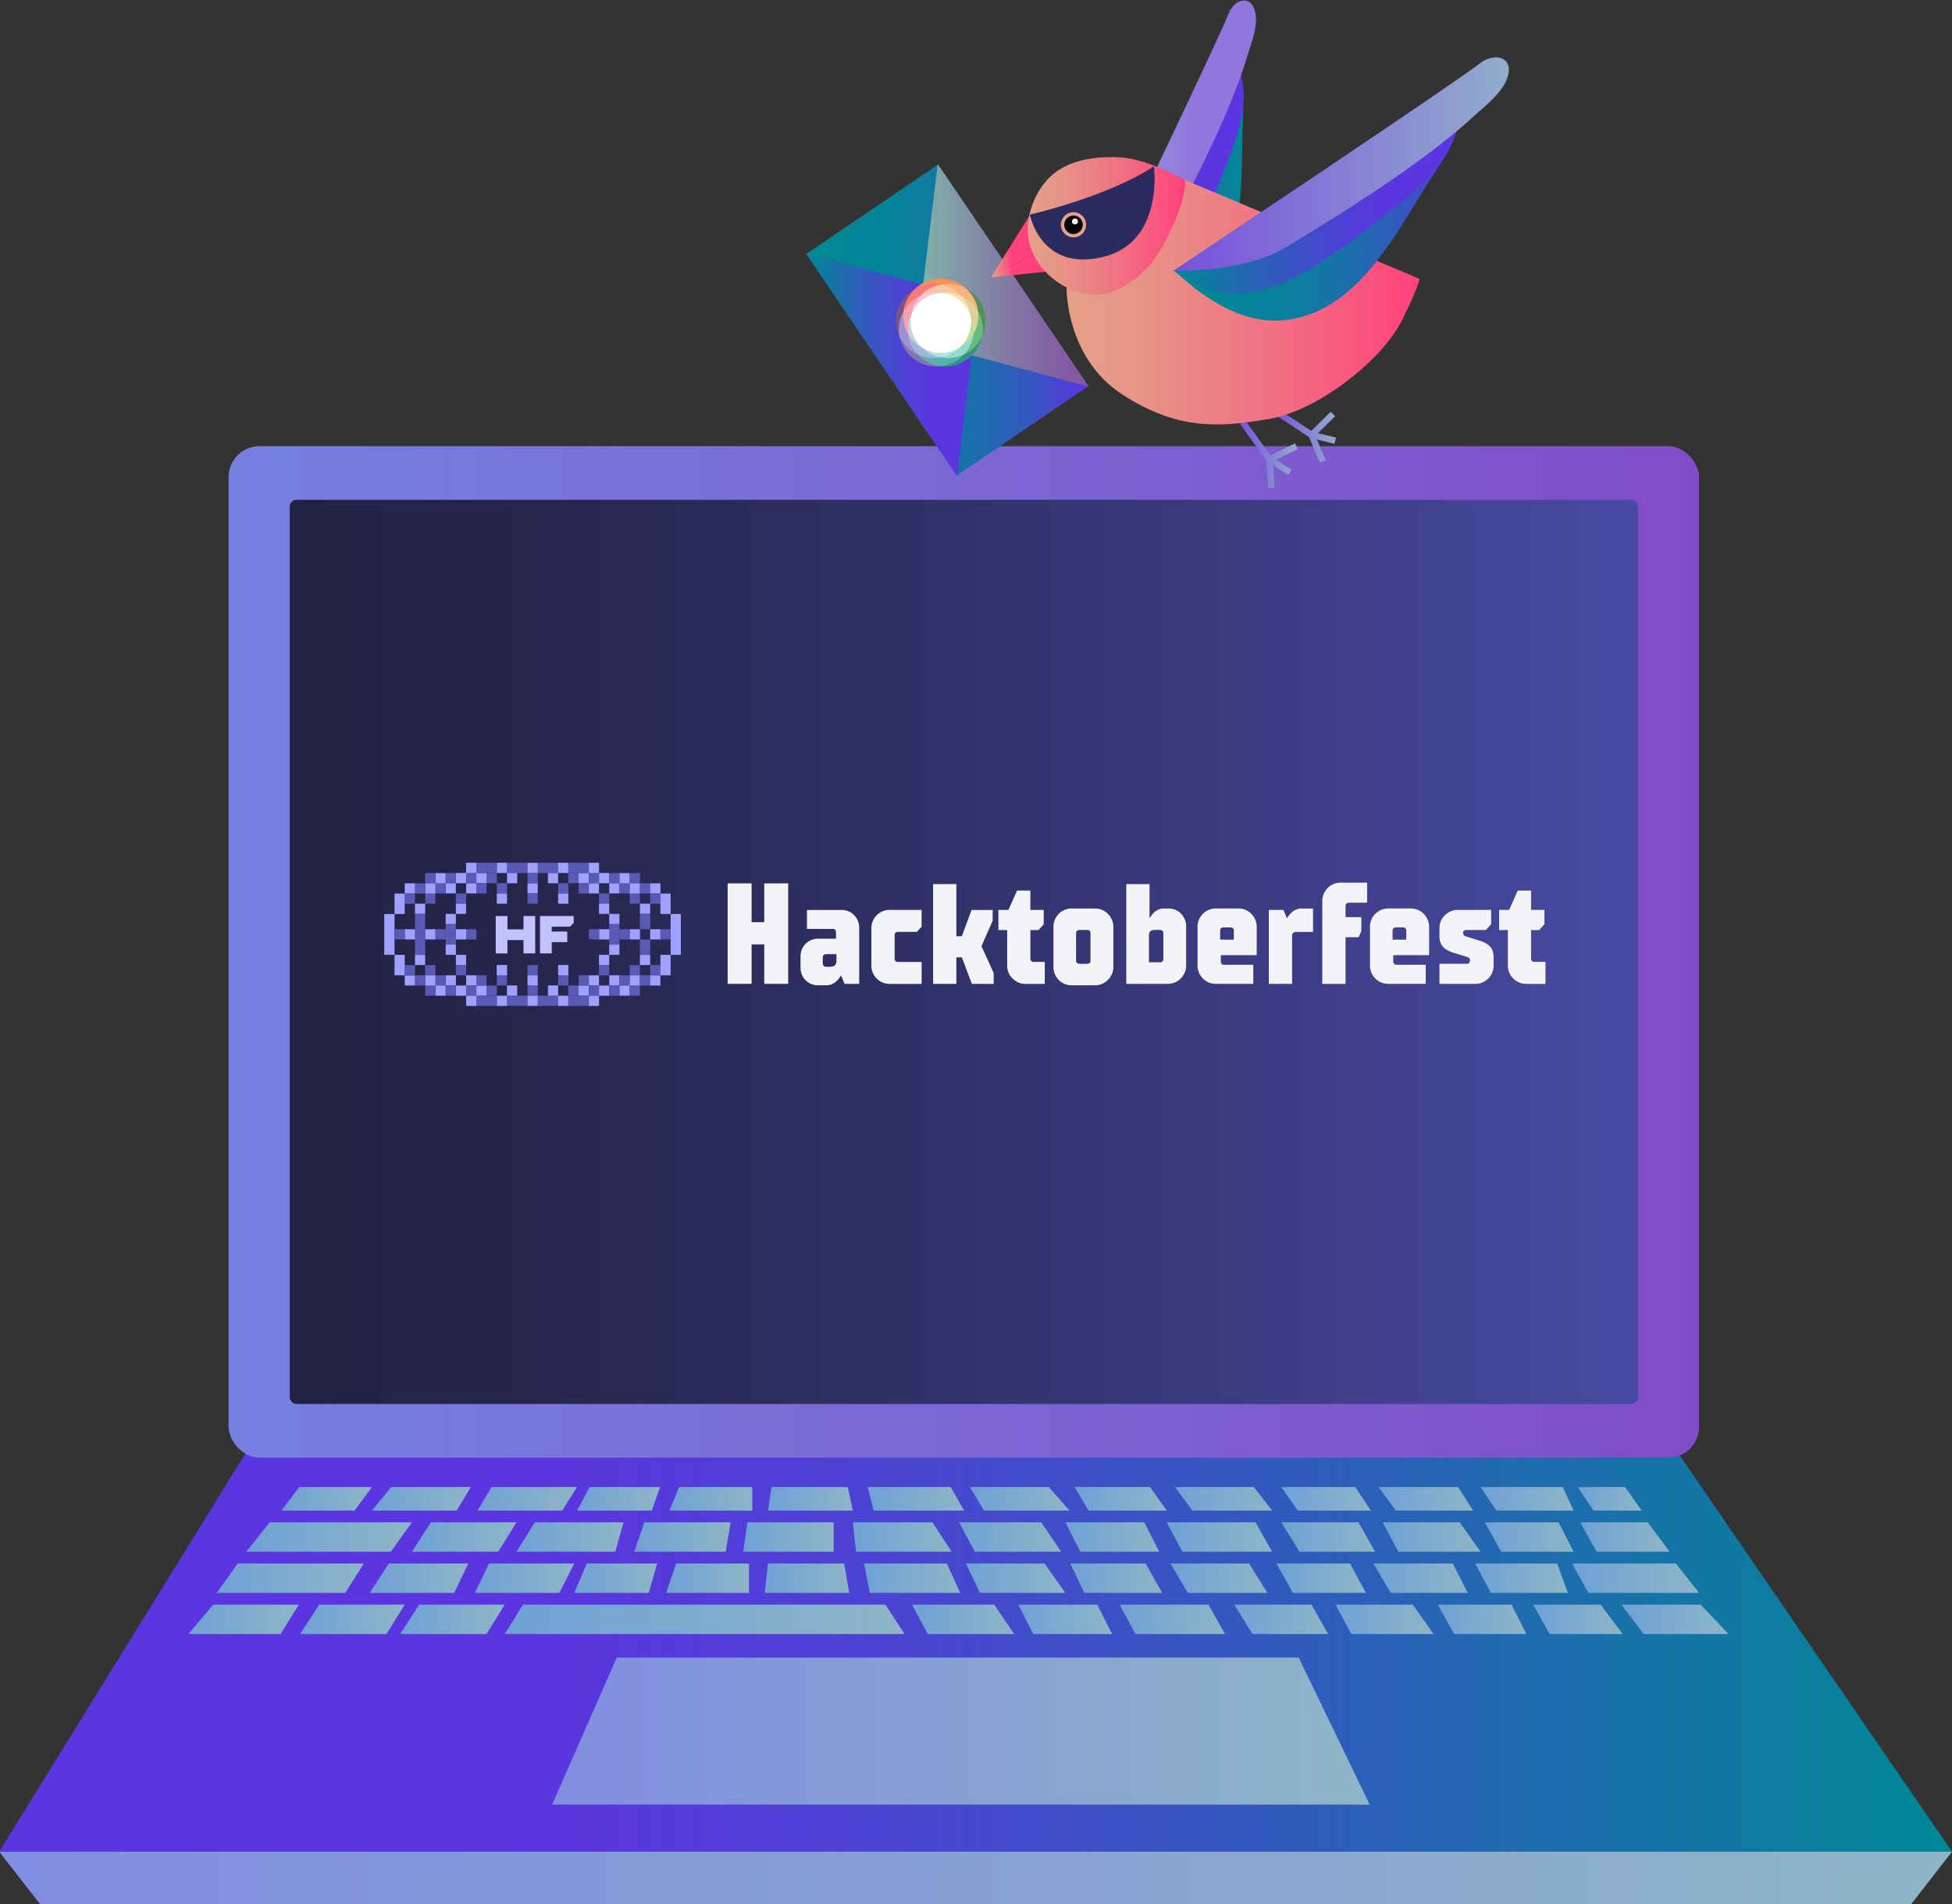
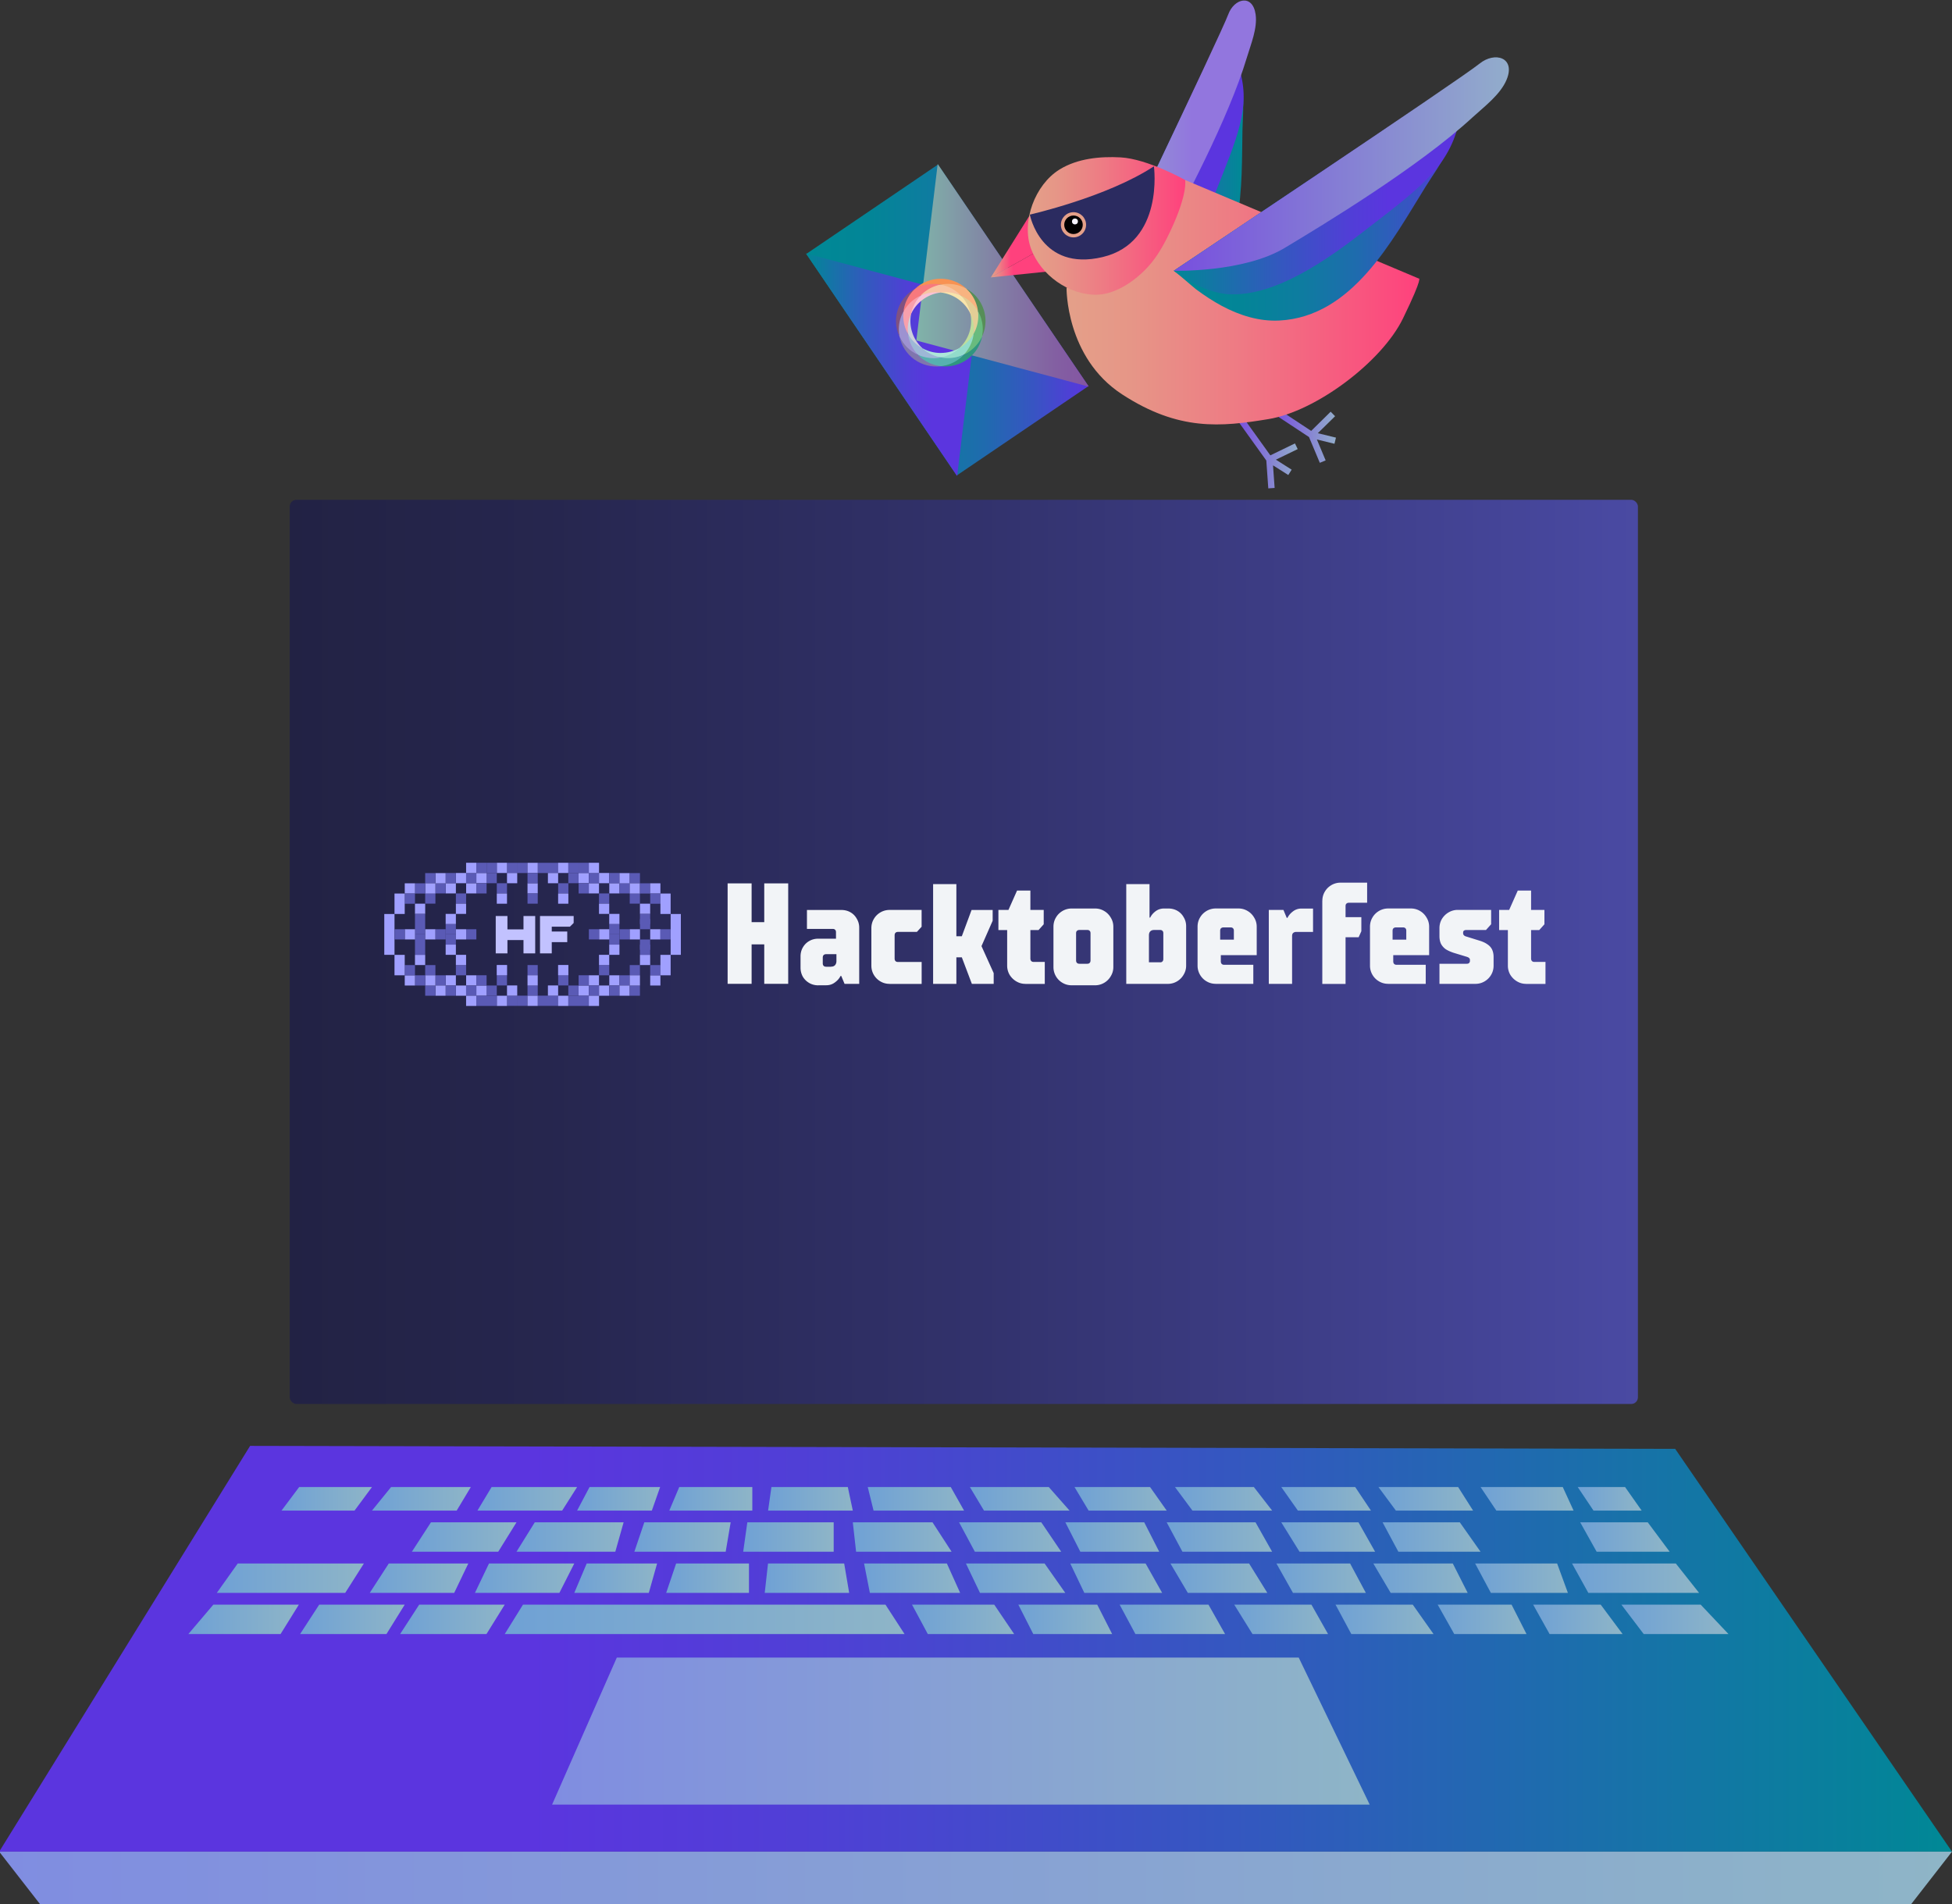
<svg xmlns="http://www.w3.org/2000/svg" xmlns:xlink="http://www.w3.org/1999/xlink" id="Layer_1" data-name="Layer 1" viewBox="0 0 533 520">
  <rect x="0" y="0" width="533" height="520" fill="#333333" stroke="none" />
  <defs>
    <linearGradient id="linear-gradient" x1="-.22" x2="533" y1="450.29" y2="450.29" gradientUnits="userSpaceOnUse">
      <stop offset=".27" stop-color="#5b35df" />
      <stop offset=".41" stop-color="#503fd6" />
      <stop offset=".65" stop-color="#3259be" />
      <stop offset=".98" stop-color="#038598" />
      <stop offset="1" stop-color="#008995" />
    </linearGradient>
    <linearGradient id="linear-gradient-2" x1="150.75" x2="374" y1="472.78" y2="472.78" gradientUnits="userSpaceOnUse">
      <stop offset="0" stop-color="#808de1" />
      <stop offset="1" stop-color="#8eb5c7" />
    </linearGradient>
    <linearGradient xlink:href="#linear-gradient-2" id="linear-gradient-3" x1="-.22" x2="533" y1="512.93" y2="512.93" />
    <linearGradient id="linear-gradient-4" x1="62.42" x2="463.94" y1="259.97" y2="259.97" gradientUnits="userSpaceOnUse">
      <stop offset="0" stop-color="#7680e1" />
      <stop offset="1" stop-color="#804dc7" />
    </linearGradient>
    <linearGradient id="linear-gradient-5" x1="79.11" x2="447.24" y1="259.97" y2="259.97" gradientUnits="userSpaceOnUse">
      <stop offset="0" stop-color="#224" />
      <stop offset=".19" stop-color="#26264e" />
      <stop offset=".51" stop-color="#32326c" />
      <stop offset=".93" stop-color="#46469b" />
      <stop offset="1" stop-color="#4a4aa3" />
    </linearGradient>
    <linearGradient id="linear-gradient-6" x1="76.87" x2="101.57" y1="409.33" y2="409.33" gradientUnits="userSpaceOnUse">
      <stop offset="0" stop-color="#6fa1d5" />
      <stop offset="1" stop-color="#8eb5c7" />
    </linearGradient>
    <linearGradient xlink:href="#linear-gradient-6" id="linear-gradient-7" x1="101.57" x2="128.56" />
    <linearGradient xlink:href="#linear-gradient-6" id="linear-gradient-8" x1="130.37" x2="157.58" />
    <linearGradient xlink:href="#linear-gradient-6" id="linear-gradient-9" x1="157.58" x2="180.25" />
    <linearGradient xlink:href="#linear-gradient-6" id="linear-gradient-10" x1="182.75" x2="205.42" />
    <linearGradient xlink:href="#linear-gradient-6" id="linear-gradient-11" x1="209.73" x2="232.86" />
    <linearGradient xlink:href="#linear-gradient-6" id="linear-gradient-12" x1="236.94" x2="263.24" />
    <linearGradient xlink:href="#linear-gradient-6" id="linear-gradient-13" x1="264.83" x2="292.04" />
    <linearGradient xlink:href="#linear-gradient-6" id="linear-gradient-14" x1="293.4" x2="318.57" />
    <linearGradient xlink:href="#linear-gradient-6" id="linear-gradient-15" x1="320.83" x2="347.36" />
    <linearGradient xlink:href="#linear-gradient-6" id="linear-gradient-16" x1="349.86" x2="374.34" />
    <linearGradient xlink:href="#linear-gradient-6" id="linear-gradient-17" x1="376.39" x2="402.23" />
    <linearGradient xlink:href="#linear-gradient-6" id="linear-gradient-18" x1="404.27" x2="429.67" />
    <linearGradient xlink:href="#linear-gradient-6" id="linear-gradient-19" x1="430.8" x2="448.26" />
    <linearGradient xlink:href="#linear-gradient-6" id="linear-gradient-20" x1="100.96" x2="127.87" y1="431.02" y2="431.02" />
    <linearGradient xlink:href="#linear-gradient-6" id="linear-gradient-21" x1="129.68" x2="156.81" y1="431.02" y2="431.02" />
    <linearGradient xlink:href="#linear-gradient-6" id="linear-gradient-22" x1="156.81" x2="179.42" y1="431.02" y2="431.02" />
    <linearGradient xlink:href="#linear-gradient-6" id="linear-gradient-23" x1="181.9" x2="204.51" y1="431.02" y2="431.02" />
    <linearGradient xlink:href="#linear-gradient-6" id="linear-gradient-24" x1="208.81" x2="231.87" y1="431.02" y2="431.02" />
    <linearGradient xlink:href="#linear-gradient-6" id="linear-gradient-25" x1="235.94" x2="262.17" y1="431.02" y2="431.02" />
    <linearGradient xlink:href="#linear-gradient-6" id="linear-gradient-26" x1="263.75" x2="290.88" y1="431.02" y2="431.02" />
    <linearGradient xlink:href="#linear-gradient-6" id="linear-gradient-27" x1="292.24" x2="317.33" y1="431.02" y2="431.02" />
    <linearGradient xlink:href="#linear-gradient-6" id="linear-gradient-28" x1="319.59" x2="346.05" y1="431.02" y2="431.02" />
    <linearGradient xlink:href="#linear-gradient-6" id="linear-gradient-29" x1="348.53" x2="372.95" y1="431.02" y2="431.02" />
    <linearGradient xlink:href="#linear-gradient-6" id="linear-gradient-30" x1="374.99" x2="400.76" y1="431.02" y2="431.02" />
    <linearGradient xlink:href="#linear-gradient-6" id="linear-gradient-31" x1="402.79" x2="428.12" y1="431.02" y2="431.02" />
    <linearGradient xlink:href="#linear-gradient-6" id="linear-gradient-32" x1="429.25" x2="463.94" y1="431.02" y2="431.02" />
    <linearGradient xlink:href="#linear-gradient-6" id="linear-gradient-33" x1="67.23" x2="112.46" y1="419.77" y2="419.77" />
    <linearGradient xlink:href="#linear-gradient-6" id="linear-gradient-34" x1="59.2" x2="99.36" y1="431.02" y2="431.02" />
    <linearGradient xlink:href="#linear-gradient-6" id="linear-gradient-35" x1="112.46" x2="141.03" y1="419.77" y2="419.77" />
    <linearGradient xlink:href="#linear-gradient-6" id="linear-gradient-36" x1="141.03" x2="170.28" y1="419.77" y2="419.77" />
    <linearGradient xlink:href="#linear-gradient-6" id="linear-gradient-37" x1="173.21" x2="199.51" y1="419.77" y2="419.77" />
    <linearGradient xlink:href="#linear-gradient-6" id="linear-gradient-38" x1="202.93" x2="227.64" y1="419.77" y2="419.77" />
    <linearGradient xlink:href="#linear-gradient-6" id="linear-gradient-39" x1="232.86" x2="259.84" y1="419.77" y2="419.77" />
    <linearGradient xlink:href="#linear-gradient-6" id="linear-gradient-40" x1="261.88" x2="289.77" y1="419.77" y2="419.77" />
    <linearGradient xlink:href="#linear-gradient-6" id="linear-gradient-41" x1="290.9" x2="316.53" y1="419.77" y2="419.77" />
    <linearGradient xlink:href="#linear-gradient-6" id="linear-gradient-42" x1="318.57" x2="347.36" y1="419.77" y2="419.77" />
    <linearGradient xlink:href="#linear-gradient-6" id="linear-gradient-43" x1="349.86" x2="375.48" y1="419.77" y2="419.77" />
    <linearGradient xlink:href="#linear-gradient-6" id="linear-gradient-44" x1="377.52" x2="404.27" y1="419.77" y2="419.77" />
    <linearGradient xlink:href="#linear-gradient-6" id="linear-gradient-45" x1="405.41" x2="429.67" y1="419.77" y2="419.77" />
    <linearGradient xlink:href="#linear-gradient-6" id="linear-gradient-46" x1="431.48" x2="455.91" y1="419.77" y2="419.77" />
    <linearGradient xlink:href="#linear-gradient-6" id="linear-gradient-47" x1="81.94" x2="110.51" y1="442.26" y2="442.26" />
    <linearGradient xlink:href="#linear-gradient-6" id="linear-gradient-48" x1="109.25" x2="137.82" y1="442.26" y2="442.26" />
    <linearGradient xlink:href="#linear-gradient-6" id="linear-gradient-49" x1="51.43" x2="81.6" y1="442.26" y2="442.26" />
    <linearGradient xlink:href="#linear-gradient-6" id="linear-gradient-50" x1="137.82" x2="246.99" y1="442.26" y2="442.26" />
    <linearGradient xlink:href="#linear-gradient-6" id="linear-gradient-51" x1="249.03" x2="276.92" y1="442.26" y2="442.26" />
    <linearGradient xlink:href="#linear-gradient-6" id="linear-gradient-52" x1="278.06" x2="303.68" y1="442.26" y2="442.26" />
    <linearGradient xlink:href="#linear-gradient-6" id="linear-gradient-53" x1="305.72" x2="334.51" y1="442.26" y2="442.26" />
    <linearGradient xlink:href="#linear-gradient-6" id="linear-gradient-54" x1="337.01" x2="362.63" y1="442.26" y2="442.26" />
    <linearGradient xlink:href="#linear-gradient-6" id="linear-gradient-55" x1="364.67" x2="391.43" y1="442.26" y2="442.26" />
    <linearGradient xlink:href="#linear-gradient-6" id="linear-gradient-56" x1="392.56" x2="416.82" y1="442.26" y2="442.26" />
    <linearGradient xlink:href="#linear-gradient-6" id="linear-gradient-57" x1="418.63" x2="443.06" y1="442.26" y2="442.26" />
    <linearGradient xlink:href="#linear-gradient-6" id="linear-gradient-58" x1="442.73" x2="471.97" y1="442.26" y2="442.26" />
    <linearGradient id="linear-gradient-59" x1="9282.81" x2="9359.85" y1="87.4" y2="87.4" gradientTransform="scale(1 -1) rotate(55.83 4955.344 -8552.562)" gradientUnits="userSpaceOnUse">
      <stop offset="0" stop-color="#5b35df" />
      <stop offset=".01" stop-color="#5837dd" />
      <stop offset=".19" stop-color="#3854c3" />
      <stop offset=".37" stop-color="#1f6bae" />
      <stop offset=".56" stop-color="#0e7ca0" />
      <stop offset=".77" stop-color="#038597" />
      <stop offset="1" stop-color="#008995" />
    </linearGradient>
    <linearGradient xlink:href="#linear-gradient" id="linear-gradient-60" x1="9312.85" x2="9359.95" y1="99.61" y2="99.61" gradientTransform="matrix(-1 0 0 1 9580.03 0)" />
    <linearGradient id="linear-gradient-61" x1="9282.71" x2="9329.81" y1="75.2" y2="75.2" gradientTransform="matrix(-1 0 0 1 9580.03 0)" gradientUnits="userSpaceOnUse">
      <stop offset="0" stop-color="#8455a2" />
      <stop offset=".19" stop-color="#835fa2" />
      <stop offset=".51" stop-color="#827da4" />
      <stop offset=".93" stop-color="#80aca8" />
      <stop offset="1" stop-color="#80b4a9" />
    </linearGradient>
    <linearGradient id="linear-gradient-62" x1="9215.24" x2="9231.85" y1="119.11" y2="119.11" gradientTransform="matrix(-1 0 0 1 9580.03 0)" gradientUnits="userSpaceOnUse">
      <stop offset="0" stop-color="#92adcb" />
      <stop offset="1" stop-color="#784fde" />
    </linearGradient>
    <linearGradient xlink:href="#linear-gradient-62" id="linear-gradient-63" x1="9225.68" x2="9242.13" y1="123.57" y2="123.57" />
    <linearGradient id="linear-gradient-64" x1="9240.54" x2="9281.97" y1="46.98" y2="46.98" gradientTransform="matrix(-1 0 0 1 9580.03 0)" gradientUnits="userSpaceOnUse">
      <stop offset="0" stop-color="#008995" />
      <stop offset="1" stop-color="#5b35df" />
    </linearGradient>
    <linearGradient xlink:href="#linear-gradient" id="linear-gradient-65" x1="9240.44" x2="9281.97" y1="45.56" y2="45.56" gradientTransform="matrix(-1 0 0 1 9580.03 0)" />
    <linearGradient id="linear-gradient-66" x1="9237.08" x2="9281.97" y1="41.66" y2="41.66" gradientTransform="matrix(-1 0 0 1 9580.03 0)" gradientUnits="userSpaceOnUse">
      <stop offset=".39" stop-color="#9276de" />
      <stop offset="1" stop-color="#92adcb" />
    </linearGradient>
    <linearGradient id="linear-gradient-67" x1="9192.48" x2="9288.81" y1="82.53" y2="82.53" gradientTransform="matrix(-1 0 0 1 9580.03 0)" gradientUnits="userSpaceOnUse">
      <stop offset="0" stop-color="#ff417d" />
      <stop offset=".12" stop-color="#fa507e" />
      <stop offset=".52" stop-color="#ee7b84" />
      <stop offset=".82" stop-color="#e69687" />
      <stop offset="1" stop-color="#e4a089" />
    </linearGradient>
    <linearGradient id="linear-gradient-68" x1="9295.91" x2="9309.48" y1="67.26" y2="67.26" gradientTransform="matrix(-1 0 0 1 9580.03 0)" gradientUnits="userSpaceOnUse">
      <stop offset=".6" stop-color="#ff417d" />
      <stop offset=".65" stop-color="#fa507e" />
      <stop offset=".81" stop-color="#ee7b84" />
      <stop offset=".93" stop-color="#e69687" />
      <stop offset="1" stop-color="#e4a089" />
    </linearGradient>
    <linearGradient xlink:href="#linear-gradient-68" id="linear-gradient-69" x1="9294.12" y1="71.96" y2="71.96" />
    <linearGradient xlink:href="#linear-gradient-67" id="linear-gradient-70" x1="9256.38" x2="9299.38" y1="61.7" y2="61.7" />
    <linearGradient xlink:href="#linear-gradient-59" id="linear-gradient-71" x1="9179.66" x2="9259.54" y1="54.61" y2="54.61" gradientTransform="matrix(-1 0 0 1 9580.03 0)" />
    <linearGradient xlink:href="#linear-gradient" id="linear-gradient-72" x1="9179.22" x2="9259.54" y1="50.36" y2="50.36" gradientTransform="matrix(-1 0 0 1 9580.03 0)" />
    <linearGradient xlink:href="#linear-gradient-62" id="linear-gradient-73" x1="9168.03" x2="9259.54" y1="44.81" y2="44.81" />
    <linearGradient xlink:href="#linear-gradient-67" id="linear-gradient-74" x1="289.68" x2="296.56" y1="61.39" y2="61.39" />
    <style>.cls-79,.cls-87,.cls-95,.cls-98{stroke-width:0}.cls-79{fill:#f2f4f7}.cls-87{fill:#5a5ab5}.cls-95{fill:#c2c2ff}.cls-98{fill:#a0a0ff}</style>
  </defs>
  <path d="M68.29 394.88-.22 505.7H533l-75.59-110.01-389.12-.81z" style="stroke-width:0;fill:url(#linear-gradient)" />
  <path d="M168.42 452.7h186.2L374 492.85H150.75l17.67-40.15z" style="fill:url(#linear-gradient-2);stroke-width:0" />
  <path d="M521.76 520.15H11.02L-.22 505.7H533l-11.24 14.45z" style="fill:url(#linear-gradient-3);stroke-width:0" />
-   <rect width="401.52" height="276.25" x="62.42" y="121.85" rx="8.45" ry="8.45" style="fill:url(#linear-gradient-4);stroke-width:0" />
  <rect width="368.13" height="246.94" x="79.11" y="136.5" rx="1.83" ry="1.83" style="fill:url(#linear-gradient-5);stroke-width:0" />
  <path d="m81.69 406.12-4.82 6.43h19.94l4.76-6.43H81.69z" style="fill:url(#linear-gradient-6);stroke-width:0" />
  <path d="m106.79 406.12-5.22 6.43h23.13l3.86-6.43h-21.77z" style="fill:url(#linear-gradient-7);stroke-width:0" />
  <path d="m134.23 406.12-3.86 6.43h23.13l4.08-6.43h-23.35z" style="fill:url(#linear-gradient-8);stroke-width:0" />
  <path d="m160.98 406.12-3.4 6.43h20.41l2.26-6.43h-19.27z" style="fill:url(#linear-gradient-9);stroke-width:0" />
  <path d="m185.47 406.12-2.72 6.43h22.67v-6.43h-19.95z" style="fill:url(#linear-gradient-10);stroke-width:0" />
  <path d="m210.64 406.12-.91 6.43h23.13l-1.36-6.43h-20.86z" style="fill:url(#linear-gradient-11);stroke-width:0" />
  <path d="m236.94 406.12 1.59 6.43h24.71l-3.63-6.43h-22.67z" style="fill:url(#linear-gradient-12);stroke-width:0" />
  <path d="m264.83 406.12 3.85 6.43h23.36l-5.67-6.43h-21.54z" style="fill:url(#linear-gradient-13);stroke-width:0" />
  <path d="m293.4 406.12 3.85 6.43h21.32l-4.54-6.43H293.4z" style="fill:url(#linear-gradient-14);stroke-width:0" />
  <path d="m320.83 406.12 4.77 6.43h21.76l-4.99-6.43h-21.54z" style="fill:url(#linear-gradient-15);stroke-width:0" />
  <path d="m349.86 406.12 4.53 6.43h19.95l-4.3-6.43h-20.18z" style="fill:url(#linear-gradient-16);stroke-width:0" />
  <path d="m376.39 406.12 4.76 6.43h21.08l-4.08-6.43h-21.76z" style="fill:url(#linear-gradient-17);stroke-width:0" />
  <path d="m404.27 406.12 4.31 6.43h21.09l-2.95-6.43h-22.45z" style="fill:url(#linear-gradient-18);stroke-width:0" />
  <path d="m430.8 406.12 4.31 6.43h13.15l-4.53-6.43H430.8z" style="fill:url(#linear-gradient-19);stroke-width:0" />
  <path d="m106.16 427-5.2 8.03h23.06l3.85-8.03h-21.71z" style="fill:url(#linear-gradient-20);stroke-width:0" />
  <path d="m133.52 427-3.84 8.03h23.06l4.07-8.03h-23.29z" style="fill:url(#linear-gradient-21);stroke-width:0" />
  <path d="m160.2 427-3.39 8.03h20.35l2.26-8.03H160.2z" style="fill:url(#linear-gradient-22);stroke-width:0" />
  <path d="m184.62 427-2.72 8.03h22.61V427h-19.89z" style="fill:url(#linear-gradient-23);stroke-width:0" />
  <path d="m209.71 427-.9 8.03h23.06l-1.36-8.03h-20.8z" style="fill:url(#linear-gradient-24);stroke-width:0" />
  <path d="m235.94 427 1.58 8.03h24.65l-3.62-8.03h-22.61z" style="fill:url(#linear-gradient-25);stroke-width:0" />
  <path d="m263.75 427 3.84 8.03h23.29l-5.65-8.03h-21.48z" style="fill:url(#linear-gradient-26);stroke-width:0" />
  <path d="m292.24 427 3.84 8.03h21.25l-4.52-8.03h-20.57z" style="fill:url(#linear-gradient-27);stroke-width:0" />
  <path d="m319.59 427 4.75 8.03h21.71l-4.98-8.03h-21.48z" style="fill:url(#linear-gradient-28);stroke-width:0" />
  <path d="m348.53 427 4.52 8.03h19.9l-4.3-8.03h-20.12z" style="fill:url(#linear-gradient-29);stroke-width:0" />
  <path d="m374.99 427 4.74 8.03h21.03l-4.07-8.03h-21.7z" style="fill:url(#linear-gradient-30);stroke-width:0" />
  <path d="m402.79 427 4.3 8.03h21.03l-2.94-8.03h-22.39z" style="fill:url(#linear-gradient-31);stroke-width:0" />
  <path d="m429.25 427 4.45 8.03h30.24l-6.35-8.03h-28.34z" style="fill:url(#linear-gradient-32);stroke-width:0" />
-   <path d="m73.66 415.76-6.43 8.03h39.48l5.75-8.03h-38.8z" style="fill:url(#linear-gradient-33);stroke-width:0" />
  <path d="m64.91 427-5.71 8.03h35.06l5.1-8.03H64.91z" style="fill:url(#linear-gradient-34);stroke-width:0" />
  <path d="m117.67 415.76-5.21 8.03h23.58l4.99-8.03h-23.36z" style="fill:url(#linear-gradient-35);stroke-width:0" />
  <path d="m146.02 415.76-4.99 8.03h26.98l2.27-8.03h-24.26z" style="fill:url(#linear-gradient-36);stroke-width:0" />
  <path d="m175.93 415.76-2.72 8.03h24.94l1.36-8.03h-23.58z" style="fill:url(#linear-gradient-37);stroke-width:0" />
  <path d="m204.06 415.76-1.13 8.03h24.71v-8.03h-23.58z" style="fill:url(#linear-gradient-38);stroke-width:0" />
  <path d="m232.86 415.76.9 8.03h26.08l-5.21-8.03h-21.77z" style="fill:url(#linear-gradient-39);stroke-width:0" />
  <path d="m261.88 415.76 4.31 8.03h23.58l-5.44-8.03h-22.45z" style="fill:url(#linear-gradient-40);stroke-width:0" />
  <path d="m290.9 415.76 4.09 8.03h21.54l-4.09-8.03H290.9z" style="fill:url(#linear-gradient-41);stroke-width:0" />
  <path d="m318.57 415.76 4.3 8.03h24.49l-4.53-8.03h-24.26z" style="fill:url(#linear-gradient-42);stroke-width:0" />
  <path d="m349.86 415.76 4.98 8.03h20.64l-4.54-8.03h-21.08z" style="fill:url(#linear-gradient-43);stroke-width:0" />
  <path d="m377.52 415.76 4.31 8.03h22.44l-5.66-8.03h-21.09z" style="fill:url(#linear-gradient-44);stroke-width:0" />
-   <path d="m405.41 415.76 4.53 8.03h19.73l-4.08-8.03h-20.18z" style="fill:url(#linear-gradient-45);stroke-width:0" />
  <path d="m431.48 415.76 4.49 8.03h19.94l-5.98-8.03h-18.45z" style="fill:url(#linear-gradient-46);stroke-width:0" />
  <path d="m87.16 438.24-5.22 8.03h23.58l4.99-8.03H87.16z" style="fill:url(#linear-gradient-47);stroke-width:0" />
  <path d="m114.46 438.24-5.21 8.03h23.58l4.99-8.03h-23.36z" style="fill:url(#linear-gradient-48);stroke-width:0" />
  <path d="m58.25 438.24-6.82 8.03h25.18l4.99-8.03H58.25z" style="fill:url(#linear-gradient-49);stroke-width:0" />
  <path d="M241.78 438.24H142.8l-4.98 8.03H246.99l-5.21-8.03z" style="fill:url(#linear-gradient-50);stroke-width:0" />
  <path d="m249.03 438.24 4.31 8.03h23.58l-5.44-8.03h-22.45z" style="fill:url(#linear-gradient-51);stroke-width:0" />
  <path d="m278.06 438.24 4.08 8.03h21.54l-4.08-8.03h-21.54z" style="fill:url(#linear-gradient-52);stroke-width:0" />
  <path d="m305.72 438.24 4.31 8.03h24.48l-4.53-8.03h-24.26z" style="fill:url(#linear-gradient-53);stroke-width:0" />
  <path d="m337.01 438.24 4.99 8.03h20.63l-4.54-8.03h-21.08z" style="fill:url(#linear-gradient-54);stroke-width:0" />
  <path d="m364.67 438.24 4.31 8.03h22.45l-5.67-8.03h-21.09z" style="fill:url(#linear-gradient-55);stroke-width:0" />
  <path d="m392.56 438.24 4.53 8.03h19.73l-4.08-8.03h-20.18z" style="fill:url(#linear-gradient-56);stroke-width:0" />
  <path d="m418.63 438.24 4.49 8.03h19.94l-5.98-8.03h-18.45z" style="fill:url(#linear-gradient-57);stroke-width:0" />
  <path d="m442.73 438.24 6.09 8.03h23.15l-7.59-8.03h-21.65z" style="fill:url(#linear-gradient-58);stroke-width:0" />
  <path d="M222.13 65.67h73.14v43.47h-73.14z" style="fill:url(#linear-gradient-59);stroke-width:0" transform="rotate(-124.17 258.687 87.407)" />
  <path d="m220.07 69.2 47.1 12.62-5.82 48.19-41.28-60.81z" style="fill:url(#linear-gradient-60);stroke-width:0" />
  <path d="m297.31 105.6-47.1-12.61 5.83-48.2 41.27 60.81z" style="fill:url(#linear-gradient-61);stroke-width:0" />
  <path d="m360.38 126.4-2.95-7.04-9.26-6.11.95-1.44 8.9 5.87 5.32-5.24 1.21 1.23-4.72 4.64 4.96 1.21-.41 1.68-4.8-1.17 2.39 5.71-1.59.66z" style="fill:url(#linear-gradient-62);stroke-width:0" />
  <path d="m346.31 133.38-.54-7.61-7.87-10.96 1.36-1.06 7.61 10.61 6.72-3.26.75 1.55-5.96 2.89 4.31 2.73-.92 1.46-4.17-2.64.44 6.17-1.73.12z" style="fill:url(#linear-gradient-63);stroke-width:0" />
  <path d="M298.06 83.19c.06-.12 6.06 1 6.71 1.07 2.45.27 4.91.39 7.37.28 4.74-.21 9.51-1.32 13.5-3.98 14.41-9.61 13.31-29.79 13.62-45.03.07-3.17.38-6.5.13-9.67 0 0-1.39-17.38-6.03-16.43l-35.3 73.76Z" style="fill:url(#linear-gradient-64);stroke-width:0" />
  <path d="M298.06 83.19s8.53 1.22 14.41-2.06c5.89-3.27 12.17-10.37 18.88-27.24 6.7-16.87 10.21-24.52 7.08-35.05 0 0 0-6.37-4.41-11.13l-35.96 75.48Z" style="fill:url(#linear-gradient-65);stroke-width:0" />
  <path d="M298.06 83.19s14.43-8 19.86-18.07c5.06-9.38 17.51-32.64 22.54-49.4 1.07-3.58 2.93-7.99 2.39-11.79-.81-5.68-5.86-4.38-7.47 0-2.02 5.5-37.32 79.26-37.32 79.26Z" style="fill:url(#linear-gradient-66);stroke-width:0" />
  <path d="M291.22 78.51s-.33 19.09 15.16 29.18c15.48 10.09 27 8.9 39.97 6.77 12.97-2.12 30.97-15.63 36.73-27.48 5.76-11.85 4.3-10.92 4.3-10.92l-63.8-26.91s-6.2 32.69-32.37 29.36Z" style="fill:url(#linear-gradient-67);stroke-width:0" />
  <path d="m281.2 58.75-10.65 17.01 13.57-7.61-2.92-9.4z" style="fill:url(#linear-gradient-68);stroke-width:0" />
  <path d="m284.12 68.15-13.57 7.61 15.36-1.59-1.79-6.02z" style="fill:url(#linear-gradient-69);stroke-width:0" />
  <path d="M323.59 49.15s-10.22-5.77-17.63-6.17c-5.56-.3-11.75.28-16.66 3.32-6.67 4.12-10.5 14.22-7.76 21.66 2.63 7.13 10.26 12.65 17.92 12.53 5.63-.09 11.56-4.53 14.99-8.77 2.15-2.66 3.77-5.72 5.22-8.81 4.76-10.2 3.93-13.75 3.93-13.75Z" style="fill:url(#linear-gradient-70);stroke-width:0" />
  <path d="M320.49 73.95c.13-.09 5.42 4.55 6.02 5 2.27 1.7 4.64 3.27 7.14 4.61 4.82 2.57 10.19 4.27 15.7 3.98 19.91-1.05 30.67-21.68 39.93-36.58 1.93-3.1 4.2-6.21 5.81-9.5 0 0 8.83-18.03 3.67-19.81 0 0-78.25 52.29-78.27 52.3Z" style="fill:url(#linear-gradient-71);stroke-width:0" />
  <path d="M320.49 73.95s7.73 6.21 15.48 6.43c7.75.22 18.15-3.12 34.69-15.88 16.54-12.76 24.51-18.28 27.6-30.55 0 0 3.74-6.3 2.17-13.61L320.5 73.96Z" style="fill:url(#linear-gradient-72);stroke-width:0" />
  <path d="M320.49 73.95s18.98.55 30.28-6.23c10.52-6.31 36.5-22.03 51.32-35.68 3.17-2.91 7.59-6.19 9.29-10.27 2.54-6.1-3.23-7.78-7.4-4.38-5.23 4.26-83.49 56.56-83.49 56.56Z" style="fill:url(#linear-gradient-73);stroke-width:0" />
  <path d="M281.2 58.61s21.14-4.79 33.88-13.19c0 0 2.88 20.79-14.03 24.79s-19.85-11.6-19.85-11.6Z" style="fill:#2b2b60;stroke-width:0" />
  <circle cx="293.12" cy="61.39" r="3.44" style="fill:url(#linear-gradient-74);stroke-width:0" />
  <circle cx="293.12" cy="61.39" r="2.53" style="stroke-width:0" />
  <circle cx="293.52" cy="60.48" r=".81" style="fill:#f6f4ff;stroke-width:0" />
-   <path d="M264.97 85.67c.34 1.65.57 3.58 0 5.3-.56 1.7-1.83 2.99-3.06 4.12-1.49.83-3.23 1.63-5.06 1.63s-3.47-.78-4.94-1.59c-1.26-1.14-2.56-2.43-3.12-4.15-.56-1.7-.32-3.61 0-5.25.71-1.53 1.64-3.25 3.12-4.31 1.46-1.05 3.28-1.33 4.95-1.53 1.7.19 3.57.57 5.05 1.63 1.46 1.05 2.35 2.64 3.06 4.15Z" style="fill:#fff;stroke-width:0" />
  <path d="M256.88 96.4c-1.8 0-3.5-.46-4.97-1.27.06 1.14 2.29 2.49 5.01 2.49s4.83-1.66 4.99-2.53c-1.49.83-3.2 1.3-5.03 1.3Z" style="fill:#ade7d9;stroke-width:0" />
  <path d="M251.9 95.13a10.094 10.094 0 0 1-2.81-4.33c-.56-1.7-.64-3.43-.31-5.07-.99.23-1.51 3.55-.85 5.48.66 1.93 2.99 4.34 3.97 3.92Z" style="fill:#cdcfdb;stroke-width:0" />
  <path d="M252.08 81.75a10.26 10.26 0 0 1 4.78-1.86c-.81-.71-4.11-.18-5.54.89-1.43 1.08-3.12 3.94-2.54 4.95.71-1.54 1.82-2.92 3.3-3.98Z" style="fill:#f9c2d6;stroke-width:0" />
  <path d="M256.86 79.88c1.75.2 3.42.84 4.85 1.87 1.46 1.05 2.56 2.41 3.27 3.92.61-1.03-.76-3.75-2.57-4.93-1.82-1.18-5.08-1.49-5.54-.86Z" style="fill:#f8e4ab;stroke-width:0" />
  <path d="M264.97 85.67a10.06 10.06 0 0 1-3.06 9.42c1.4.13 3.35-1.71 3.95-3.94.6-2.23-.01-5.36-.89-5.48Z" style="fill:#bfdd9b;stroke-width:0" />
  <path d="M247.93 91.21c-.6.75.16 3.89 2.69 5.67 2.54 1.78 5.74 1.39 6.29.74a10.38 10.38 0 0 1-5.01-2.49c-1.66-.91-3.04-2.27-3.97-3.92Z" style="fill:#9db8d6;stroke-width:0" />
  <path d="M265.86 91.15c-.92 1.65-2.29 3.02-3.95 3.94a10.38 10.38 0 0 1-4.99 2.53c.67.81 4.31.4 6.29-.78 1.97-1.18 3.04-4.66 2.66-5.69Z" style="fill:#92dbcb;stroke-width:0" />
  <path d="M248.78 85.73c.37-1.85 1.25-3.56 2.54-4.95-1.33-.48-3.84 1.71-4.62 4.29-.78 2.57-.15 5.52 1.23 6.14-.24-1.87.06-3.77.85-5.48Z" style="fill:#f8a0ac;stroke-width:0" />
  <path d="M256.86 79.88c1.89-.23 3.81.07 5.54.86.57-1.06-3.03-3.02-5.55-3.02s-5.49 1.72-5.53 3.06c1.72-.8 3.65-1.11 5.54-.89Z" style="fill:#f8c5a3;stroke-width:0" />
  <path d="M265.86 91.15c1.2-.23 2.09-3.17 1.19-6.15-.9-2.98-3.68-4.56-4.65-4.26 1.3 1.37 2.19 3.09 2.57 4.93.8 1.71 1.11 3.61.89 5.48Z" style="fill:#e2ce96;stroke-width:0" />
  <path d="M250.63 96.88c-.29-.3-.56-.63-.81-.98a10.079 10.079 0 0 1-1.88-4.69 9.983 9.983 0 0 1-1.3-4.95c0-.4.02-.8.07-1.2-.96.26-2.12 4.07-1.07 6.89 1.05 2.82 4.1 5.08 4.99 4.92Z" style="fill:#9d92d1;stroke-width:0" />
  <path d="M263.2 96.84c-.38.18-.78.33-1.19.46-1.71.55-3.45.63-5.09.32-1.66.33-3.43.25-5.16-.3-.39-.13-.77-.27-1.13-.44.45 1.37 2.74 3.13 6.3 3.13 3.56 0 5.62-1.73 6.28-3.17Z" style="fill:#57b1af;stroke-width:0" />
  <path d="M267.05 85a10.002 10.002 0 0 1-1.19 6.15 9.99 9.99 0 0 1-1.89 4.76c-.24.33-.5.64-.77.93 1.65.11 4.07-1.69 4.96-4.96.89-3.26-.22-6.48-1.11-6.88Z" style="fill:#68bb7e;stroke-width:0" />
  <path d="M246.7 85.06a10.298 10.298 0 0 1 4.62-4.29c1.15-1.23 2.63-2.2 4.36-2.75.39-.13.78-.23 1.17-.3-1.39-.69-4.79-.28-6.96 1.13-2.17 1.4-3.59 4.89-3.19 6.22Z" style="fill:#f8797d;stroke-width:0" />
  <path d="M256.85 77.72c.41.08.83.18 1.24.32 1.71.55 3.17 1.5 4.31 2.7 1.54.7 2.93 1.79 3.99 3.25.24.33.46.67.65 1.01.63-1.18-1.28-4.74-3.23-6.2-1.96-1.46-5.51-1.73-6.97-1.08Z" style="fill:#f8b380;stroke-width:0" />
  <path d="M246.7 85.06c.29-2.44 1.46-4.62 3.19-6.22a10.13 10.13 0 0 0-4.72 5.7 9.95 9.95 0 0 0 .46 7.41c-.47-2.29-.13-4.74 1.07-6.89Z" style="fill:#805280;stroke-width:0" />
  <path d="M250.63 96.88c-2.2-1-3.97-2.74-4.99-4.92.49 2.4 1.86 4.64 4.02 6.2 2.18 1.57 4.79 2.16 7.27 1.86-2.35-.27-4.6-1.34-6.3-3.13Z" style="fill:#8075ad;stroke-width:0" />
  <path d="M263.2 96.84a10.229 10.229 0 0 1-6.28 3.17c2.46.28 5.04-.31 7.2-1.87 2.18-1.57 3.56-3.83 4.04-6.26a10.22 10.22 0 0 1-4.96 4.96Z" style="fill:#309680;stroke-width:0" />
  <path d="M267.05 85a9.945 9.945 0 0 1 1.11 6.88 9.992 9.992 0 0 0 .43-7.35c-.83-2.54-2.59-4.53-4.78-5.73 1.74 1.58 2.93 3.76 3.23 6.2Z" style="fill:#568e58;stroke-width:0" />
  <path d="M256.85 77.72c2.44-.48 4.9-.05 6.97 1.08-1.82-1.66-4.26-2.68-6.94-2.68s-5.16 1.03-6.99 2.72c2.06-1.15 4.52-1.59 6.96-1.13Z" style="fill:#f89252;stroke-width:0" />
  <path d="M416.71 268.7c-.89 0-1.71-.22-2.47-.67a5.284 5.284 0 0 1-1.84-1.8 4.91 4.91 0 0 1-.67-2.51V254h-2.39v-5.49h2.74l2.35-5.29h3.64v5.29h3.64v3.92L420.3 254h-2.23v7.76c0 .31.08.55.24.71.16.16.38.24.67.24H422v6h-5.29ZM393.05 268.7v-5.49h7.45c.29 0 .5-.07.63-.2.16-.16.24-.35.24-.59v-.24c0-.24-.08-.42-.24-.55-.13-.13-.37-.25-.71-.35l-3.49-1.06c-.86-.29-1.58-.61-2.16-.98-.55-.39-.98-.88-1.29-1.45-.29-.6-.43-1.31-.43-2.12v-2.19c0-.91.22-1.75.67-2.51.47-.76 1.08-1.36 1.84-1.8.76-.44 1.58-.67 2.47-.67h9.13v3.92l-1.41 1.57h-5.37c-.29 0-.51.07-.67.2-.13.1-.2.27-.2.51v.2c0 .21.08.39.24.55.16.16.39.27.71.35l3.53 1.1c.86.26 1.57.59 2.12.98.57.37 1.01.84 1.29 1.41s.43 1.27.43 2.08v2.35c0 .91-.22 1.75-.67 2.51-.44.76-1.05 1.36-1.8 1.8-.76.44-1.59.67-2.51.67h-9.8ZM380.27 256.62h3.72v-2.43c0-.31-.08-.54-.24-.67-.13-.16-.35-.24-.67-.24h-1.88c-.31 0-.55.08-.71.24-.16.13-.24.35-.24.67v2.43Zm-1.21 12.07c-.91 0-1.75-.22-2.51-.67a4.932 4.932 0 0 1-1.8-1.8 4.91 4.91 0 0 1-.67-2.51v-10.62c0-.91.22-1.75.67-2.51.44-.76 1.05-1.36 1.8-1.8a4.91 4.91 0 0 1 2.51-.67h6.19c.89 0 1.71.22 2.47.67.76.44 1.36 1.05 1.8 1.8.47.76.71 1.59.71 2.51v7.76h-9.8v1.69c0 .31.08.55.24.71.16.16.38.24.67.24h7.96v5.21h-10.23ZM361.07 246.04c0-.91.22-1.75.67-2.51.44-.76 1.05-1.36 1.8-1.8a4.91 4.91 0 0 1 2.51-.67h7.25v5.49h-4.98c-.29 0-.51.08-.67.24-.16.13-.24.35-.24.67v3.02h4.31v3.84l-.74 1.65h-3.57v12.74h-6.35v-22.65ZM346.45 268.69v-20.18h4l.9 2.16h.2c.31-.65.81-1.24 1.49-1.76.68-.52 1.46-.78 2.35-.78h3.14v6.39h-4.62c-.26 0-.47.05-.63.16a.79.79 0 0 0-.35.35c-.08.16-.12.37-.12.63v13.05h-6.35ZM333.19 256.62h3.72v-2.43c0-.31-.08-.54-.24-.67-.13-.16-.35-.24-.67-.24h-1.88c-.31 0-.55.08-.71.24-.16.13-.24.35-.24.67v2.43Zm-1.21 12.07c-.91 0-1.75-.22-2.51-.67a4.932 4.932 0 0 1-1.8-1.8 4.91 4.91 0 0 1-.67-2.51v-10.62c0-.91.22-1.75.67-2.51.44-.76 1.05-1.36 1.8-1.8a4.91 4.91 0 0 1 2.51-.67h6.19c.89 0 1.71.22 2.47.67.76.44 1.36 1.05 1.8 1.8.47.76.71 1.59.71 2.51v7.76h-9.8v1.69c0 .31.08.55.24.71.16.16.38.24.67.24h7.96v5.21h-10.23ZM316.74 262.82c.31 0 .54-.08.67-.24.16-.16.24-.38.24-.67v-7.02c0-.31-.08-.54-.24-.67-.13-.16-.35-.24-.67-.24h-1.49c-.37 0-.65.05-.86.16s-.38.27-.51.51c-.1.21-.16.48-.16.82v7.33h3.02Zm-9.21 5.88v-27.24h6.35v9.13h.2c.29-.63.76-1.19 1.41-1.69.68-.52 1.46-.78 2.35-.78h1.18c.91 0 1.74.21 2.47.63a4.48 4.48 0 0 1 1.72 1.76c.44.73.67 1.54.67 2.43v10.78c0 .91-.24 1.75-.71 2.51-.44.76-1.05 1.36-1.8 1.8s-1.58.67-2.47.67h-11.37ZM296.86 263.21c.31 0 .54-.08.67-.24.16-.16.24-.38.24-.67v-7.41c0-.31-.08-.54-.24-.67-.13-.16-.35-.24-.67-.24h-2.08c-.31 0-.55.08-.71.24-.16.13-.24.35-.24.67v7.41c0 .29.08.51.24.67s.39.24.71.24h2.08Zm-4.23 5.88c-.91 0-1.75-.22-2.51-.67a4.932 4.932 0 0 1-1.8-1.8 4.91 4.91 0 0 1-.67-2.51V253.1c0-.91.22-1.75.67-2.51.44-.76 1.05-1.36 1.8-1.8a4.91 4.91 0 0 1 2.51-.67h6.39c.89 0 1.71.22 2.47.67.76.44 1.36 1.05 1.8 1.8.47.76.71 1.59.71 2.51v11.01c0 .91-.24 1.75-.71 2.51-.44.76-1.05 1.36-1.8 1.8-.76.44-1.58.67-2.47.67h-6.39ZM279.99 268.7c-.89 0-1.71-.22-2.47-.67a5.284 5.284 0 0 1-1.84-1.8 4.91 4.91 0 0 1-.67-2.51V254h-2.39v-5.49h2.74l2.35-5.29h3.64v5.29h3.64v3.92l-1.41 1.57h-2.23v7.76c0 .31.08.55.24.71.16.16.38.24.67.24h3.02v6h-5.29ZM254.79 268.7v-27.24h6.35v14.23h1.49l2.66-7.17h5.76v2.94l-3.05 6.93 3.33 7.37v2.94h-5.96l-2.74-7.25h-1.49v7.25h-6.35zM242.91 268.7c-.91 0-1.75-.22-2.51-.67-.76-.44-1.36-1.05-1.8-1.8s-.67-1.59-.67-2.51v-10.23c0-.91.22-1.75.67-2.51.44-.76 1.05-1.36 1.8-1.8a4.91 4.91 0 0 1 2.51-.67h8.74v4.59l-1.29 1.41h-5.17c-.29 0-.51.08-.67.24s-.24.39-.24.71v6.31c0 .31.08.55.24.71.16.16.38.24.67.24h6.47v6h-8.74ZM226.9 264c.31 0 .57-.05.78-.16.24-.13.4-.3.51-.51.13-.24.2-.51.2-.82v-1.92h-2.78c-.31 0-.55.08-.71.24-.16.16-.24.39-.24.71v1.57c0 .29.08.51.24.67.16.16.39.24.71.24h1.29Zm-3.45 5.1c-.91 0-1.74-.21-2.47-.63-.73-.42-1.32-.99-1.76-1.72-.42-.76-.63-1.58-.63-2.47v-3.1c0-.89.21-1.7.63-2.43.44-.76 1.03-1.35 1.76-1.76.73-.42 1.55-.63 2.47-.63h4.82v-1.76c0-.31-.08-.54-.24-.67-.13-.16-.35-.24-.67-.24h-7.02v-5.17h9.41c.91 0 1.74.21 2.47.63a4.48 4.48 0 0 1 1.72 1.76c.44.73.67 1.54.67 2.43v15.36h-4l-.9-2.16h-.2c-.31.65-.82 1.24-1.53 1.76-.68.52-1.46.78-2.35.78h-2.19ZM198.68 268.69v-27.43h6.55v10.58h3.45v-10.58h6.54v27.43h-6.54v-10.78h-3.45v10.78h-6.55z" class="cls-79" />
  <path d="M147.45 260.37v-10.2h9.19v1.9l-1.03 1.02h-4.95v1.31h4.23v2.91h-4.23v3.06h-3.21zM135.36 260.37v-10.2h3.2v3.65h4.38v-3.65h3.2v10.2h-3.2v-3.64h-4.38v3.64h-3.2z" class="cls-95" />
  <path d="M146.82 271.92h2.79v2.79h-2.79zM149.61 271.92h2.79v2.79h-2.79z" class="cls-87" />
  <path d="M149.61 269.13h2.79v2.79h-2.79z" class="cls-98" />
  <path d="M152.41 266.34h2.79v2.79h-2.79z" class="cls-87" />
  <path d="M152.41 263.55h2.79v2.79h-2.79zM146.82 235.64h2.79v2.79h-2.79zM149.61 235.64h2.79v2.79h-2.79z" class="cls-87" />
  <path d="M149.61 238.43h2.79v2.79h-2.79z" class="cls-98" />
  <path d="M152.41 241.22h2.79v2.79h-2.79zM141.24 271.92h2.79v2.79h-2.79zM138.44 271.92h2.79v2.79h-2.79z" class="cls-87" />
  <path d="M138.44 269.13h2.79v2.79h-2.79z" class="cls-98" />
  <path d="M135.65 266.34h2.79v2.79h-2.79z" class="cls-87" />
  <path d="M135.65 263.55h2.79v2.79h-2.79zM141.24 235.64h2.79v2.79h-2.79zM138.44 235.64h2.79v2.79h-2.79z" class="cls-87" />
  <path d="M138.44 238.43h2.79v2.79h-2.79z" class="cls-98" />
  <path d="M135.65 241.22h2.79v2.79h-2.79z" class="cls-87" />
  <path d="M152.39 235.63h2.79v2.79h-2.79z" class="cls-98" />
  <path d="M155.18 238.42h2.79v2.79h-2.79z" class="cls-87" />
  <path d="M157.98 238.42h2.79v2.79h-2.79zM160.77 241.21h2.79V244h-2.79z" class="cls-98" />
  <path d="M163.56 244h2.79v2.79h-2.79z" class="cls-87" />
  <path d="M163.56 246.8h2.79v2.79h-2.79zM166.35 249.59h2.79v2.79h-2.79z" class="cls-98" />
  <path d="M166.35 252.38h2.79v2.79h-2.79z" class="cls-87" />
  <path d="M152.39 271.94h2.79v2.79h-2.79z" class="cls-98" />
  <path d="M155.18 269.15h2.79v2.79h-2.79z" class="cls-87" />
  <path d="M157.98 269.15h2.79v2.79h-2.79zM160.77 266.36h2.79v2.79h-2.79z" class="cls-98" />
  <path d="M163.56 263.57h2.79v2.79h-2.79z" class="cls-87" />
  <path d="M163.56 260.77h2.79v2.79h-2.79zM166.35 257.98h2.79v2.79h-2.79z" class="cls-98" />
  <path d="M166.35 255.19h2.79v2.79h-2.79z" class="cls-87" />
  <path d="M135.65 235.63h2.79v2.79h-2.79z" class="cls-98" />
  <path d="M132.86 238.42h2.79v2.79h-2.79z" class="cls-87" />
  <path d="M130.07 238.42h2.79v2.79h-2.79zM127.28 241.21h2.79V244h-2.79z" class="cls-98" />
  <path d="M124.48 244h2.79v2.79h-2.79z" class="cls-87" />
  <path d="M124.48 246.8h2.79v2.79h-2.79zM121.69 249.59h2.79v2.79h-2.79z" class="cls-98" />
  <path d="M121.69 252.38h2.79v2.79h-2.79z" class="cls-87" />
  <path d="M135.65 271.94h2.79v2.79h-2.79z" class="cls-98" />
  <path d="M132.86 269.15h2.79v2.79h-2.79z" class="cls-87" />
  <path d="M130.07 269.15h2.79v2.79h-2.79zM127.28 266.36h2.79v2.79h-2.79z" class="cls-98" />
  <path d="M124.48 263.57h2.79v2.79h-2.79z" class="cls-87" />
  <path d="M124.48 260.77h2.79v2.79h-2.79zM121.69 257.98h2.79v2.79h-2.79z" class="cls-98" />
  <path d="M121.69 255.19h2.79v2.79h-2.79zM157.99 235.63h2.79v2.79h-2.79zM160.78 238.42h2.79v2.79h-2.79z" class="cls-87" />
  <path d="M160.78 235.63h2.79v2.79h-2.79zM163.57 238.42h2.79v2.79h-2.79zM166.37 241.21h2.79V244h-2.79z" class="cls-98" />
  <path d="M166.37 238.42h2.79v2.79h-2.79zM169.16 241.21h2.79V244h-2.79zM171.95 244h2.79v2.79h-2.79z" class="cls-87" />
  <path d="M174.74 246.8h2.79v2.79h-2.79z" class="cls-98" />
  <path d="M174.74 249.59h2.79v2.79h-2.79zM155.2 235.63h2.79v2.79h-2.79zM157.99 271.94h2.79v2.79h-2.79zM155.2 271.94h2.79v2.79h-2.79zM160.78 269.15h2.79v2.79h-2.79z" class="cls-87" />
  <path d="M160.78 271.94h2.79v2.79h-2.79zM163.57 269.15h2.79v2.79h-2.79zM166.37 266.36h2.79v2.79h-2.79z" class="cls-98" />
  <path d="M166.37 269.15h2.79v2.79h-2.79zM169.16 266.36h2.79v2.79h-2.79zM171.95 263.57h2.79v2.79h-2.79z" class="cls-87" />
  <path d="M174.74 260.77h2.79v2.79h-2.79z" class="cls-98" />
  <path d="M174.74 257.98h2.79v2.79h-2.79z" class="cls-87" />
  <path d="M174.74 256.58h2.79v2.79h-2.79zM130.07 235.63h2.79v2.79h-2.79zM127.27 238.42h2.79v2.79h-2.79z" class="cls-87" />
  <path d="M127.27 235.63h2.79v2.79h-2.79zM124.48 238.42h2.79v2.79h-2.79zM121.69 241.21h2.79V244h-2.79z" class="cls-98" />
  <path d="M121.69 238.42h2.79v2.79h-2.79zM118.9 241.21h2.79V244h-2.79zM116.1 244h2.79v2.79h-2.79z" class="cls-87" />
  <path d="M113.31 246.8h2.79v2.79h-2.79z" class="cls-98" />
  <path d="M113.31 249.59h2.79v2.79h-2.79zM113.31 252.38h2.79v2.79h-2.79zM132.86 235.63h2.79v2.79h-2.79zM130.07 271.94h2.79v2.79h-2.79zM132.86 271.94h2.79v2.79h-2.79zM127.27 269.15h2.79v2.79h-2.79z" class="cls-87" />
  <path d="M127.27 271.94h2.79v2.79h-2.79zM124.48 269.15h2.79v2.79h-2.79zM121.69 266.36h2.79v2.79h-2.79z" class="cls-98" />
  <path d="M121.69 269.15h2.79v2.79h-2.79z" class="cls-87" />
  <path d="M118.9 266.36h2.79v2.79h-2.79zM116.1 263.57h2.79v2.79h-2.79z" class="cls-87" />
  <path d="M113.31 260.77h2.79v2.79h-2.79z" class="cls-98" />
  <path d="M113.31 257.98h2.79v2.79h-2.79zM113.31 255.19h2.79v2.79h-2.79z" class="cls-87" />
  <path d="M169.16 238.45h2.79v2.79h-2.79z" class="cls-98" />
  <path d="M171.95 238.45h2.79v2.79h-2.79z" class="cls-87" />
  <path d="M171.95 241.24h2.79v2.79h-2.79z" class="cls-98" />
  <path d="M174.75 241.24h2.79v2.79h-2.79z" class="cls-87" />
  <path d="M177.54 241.24h2.79v2.79h-2.79z" class="cls-98" />
  <path d="M177.54 244.03h2.79v2.79h-2.79z" class="cls-87" />
  <path d="M180.33 244.03h2.79v2.79h-2.79zM180.33 246.82h2.79v2.79h-2.79zM183.12 249.62h2.79v2.79h-2.79zM183.12 252.41h2.79v2.79h-2.79zM169.16 269.15h2.79v2.79h-2.79z" class="cls-98" />
  <path d="M171.95 269.15h2.79v2.79h-2.79z" class="cls-87" />
  <path d="M171.95 266.36h2.79v2.79h-2.79z" class="cls-98" />
-   <path d="M174.75 266.36h2.79v2.79h-2.79z" class="cls-87" />
  <path d="M177.54 266.36h2.79v2.79h-2.79z" class="cls-98" />
  <path d="M177.54 263.57h2.79v2.79h-2.79z" class="cls-87" />
  <path d="M180.33 263.57h2.79v2.79h-2.79zM180.33 260.78h2.79v2.79h-2.79zM183.12 257.98h2.79v2.79h-2.79zM183.12 255.19h2.79v2.79h-2.79zM118.89 238.45h2.79v2.79h-2.79z" class="cls-98" />
  <path d="M116.1 238.45h2.79v2.79h-2.79z" class="cls-87" />
  <path d="M116.1 241.24h2.79v2.79h-2.79z" class="cls-98" />
  <path d="M113.31 241.24h2.79v2.79h-2.79z" class="cls-87" />
  <path d="M110.52 241.24h2.79v2.79h-2.79z" class="cls-98" />
  <path d="M110.52 244.03h2.79v2.79h-2.79z" class="cls-87" />
  <path d="M107.72 244.03h2.79v2.79h-2.79zM107.72 246.82h2.79v2.79h-2.79zM104.93 249.62h2.79v2.79h-2.79zM104.93 252.41h2.79v2.79h-2.79zM118.89 269.15h2.79v2.79h-2.79z" class="cls-98" />
  <path d="M116.1 269.15h2.79v2.79h-2.79z" class="cls-87" />
  <path d="M116.1 266.36h2.79v2.79h-2.79z" class="cls-98" />
  <path d="M113.31 266.36h2.79v2.79h-2.79z" class="cls-87" />
  <path d="M110.52 266.36h2.79v2.79h-2.79z" class="cls-98" />
  <path d="M110.52 263.57h2.79v2.79h-2.79z" class="cls-87" />
  <path d="M107.72 263.57h2.79v2.79h-2.79zM107.72 260.78h2.79v2.79h-2.79zM104.93 257.98h2.79v2.79h-2.79zM104.93 255.19h2.79v2.79h-2.79z" class="cls-98" />
  <path d="M144.04 269.13h2.79v2.79h-2.79zM144.04 263.56h2.79v2.79h-2.79z" class="cls-87" />
  <path d="M144.04 241.22h2.79v2.79h-2.79zM144.04 235.64h2.79v2.79h-2.79zM144.04 271.93h2.79v2.79h-2.79zM144.04 266.35h2.79v2.79h-2.79z" class="cls-98" />
  <path d="M144.04 244.01h2.79v2.79h-2.79zM144.04 238.43h2.79v2.79h-2.79zM127.28 253.78h2.79v2.79h-2.79z" class="cls-87" />
  <path d="M116.12 253.78h2.79v2.79h-2.79zM110.53 253.78h2.79v2.79h-2.79z" class="cls-98" />
  <path d="M169.16 253.78h2.79v2.79h-2.79zM118.91 253.78h2.79v2.79h-2.79zM174.75 250.99h2.79v2.79h-2.79z" class="cls-87" />
  <path d="M163.58 253.78h2.79v2.79h-2.79zM177.54 253.78h2.79v2.79h-2.79z" class="cls-98" />
  <path d="M180.33 253.78h2.79v2.79h-2.79z" class="cls-87" />
  <path d="M124.49 253.78h2.79v2.79h-2.79z" class="cls-98" />
  <path d="M107.74 253.78h2.79v2.79h-2.79z" class="cls-87" />
  <path d="M171.96 253.78h2.79v2.79h-2.79z" class="cls-98" />
  <path d="M160.79 253.78h2.79v2.79h-2.79zM130.07 266.35h2.79v2.79h-2.79zM157.99 266.35h2.79v2.79h-2.79z" class="cls-87" />
  <path d="M135.65 263.56h2.79v2.79h-2.79zM152.4 263.56h2.79v2.79h-2.79z" class="cls-98" />
  <path d="M130.07 241.22h2.79v2.79h-2.79zM157.99 241.22h2.79v2.79h-2.79z" class="cls-87" />
  <path d="M135.65 244.02h2.79v2.79h-2.79zM152.4 244.02h2.79v2.79h-2.79z" class="cls-98" />
</svg>